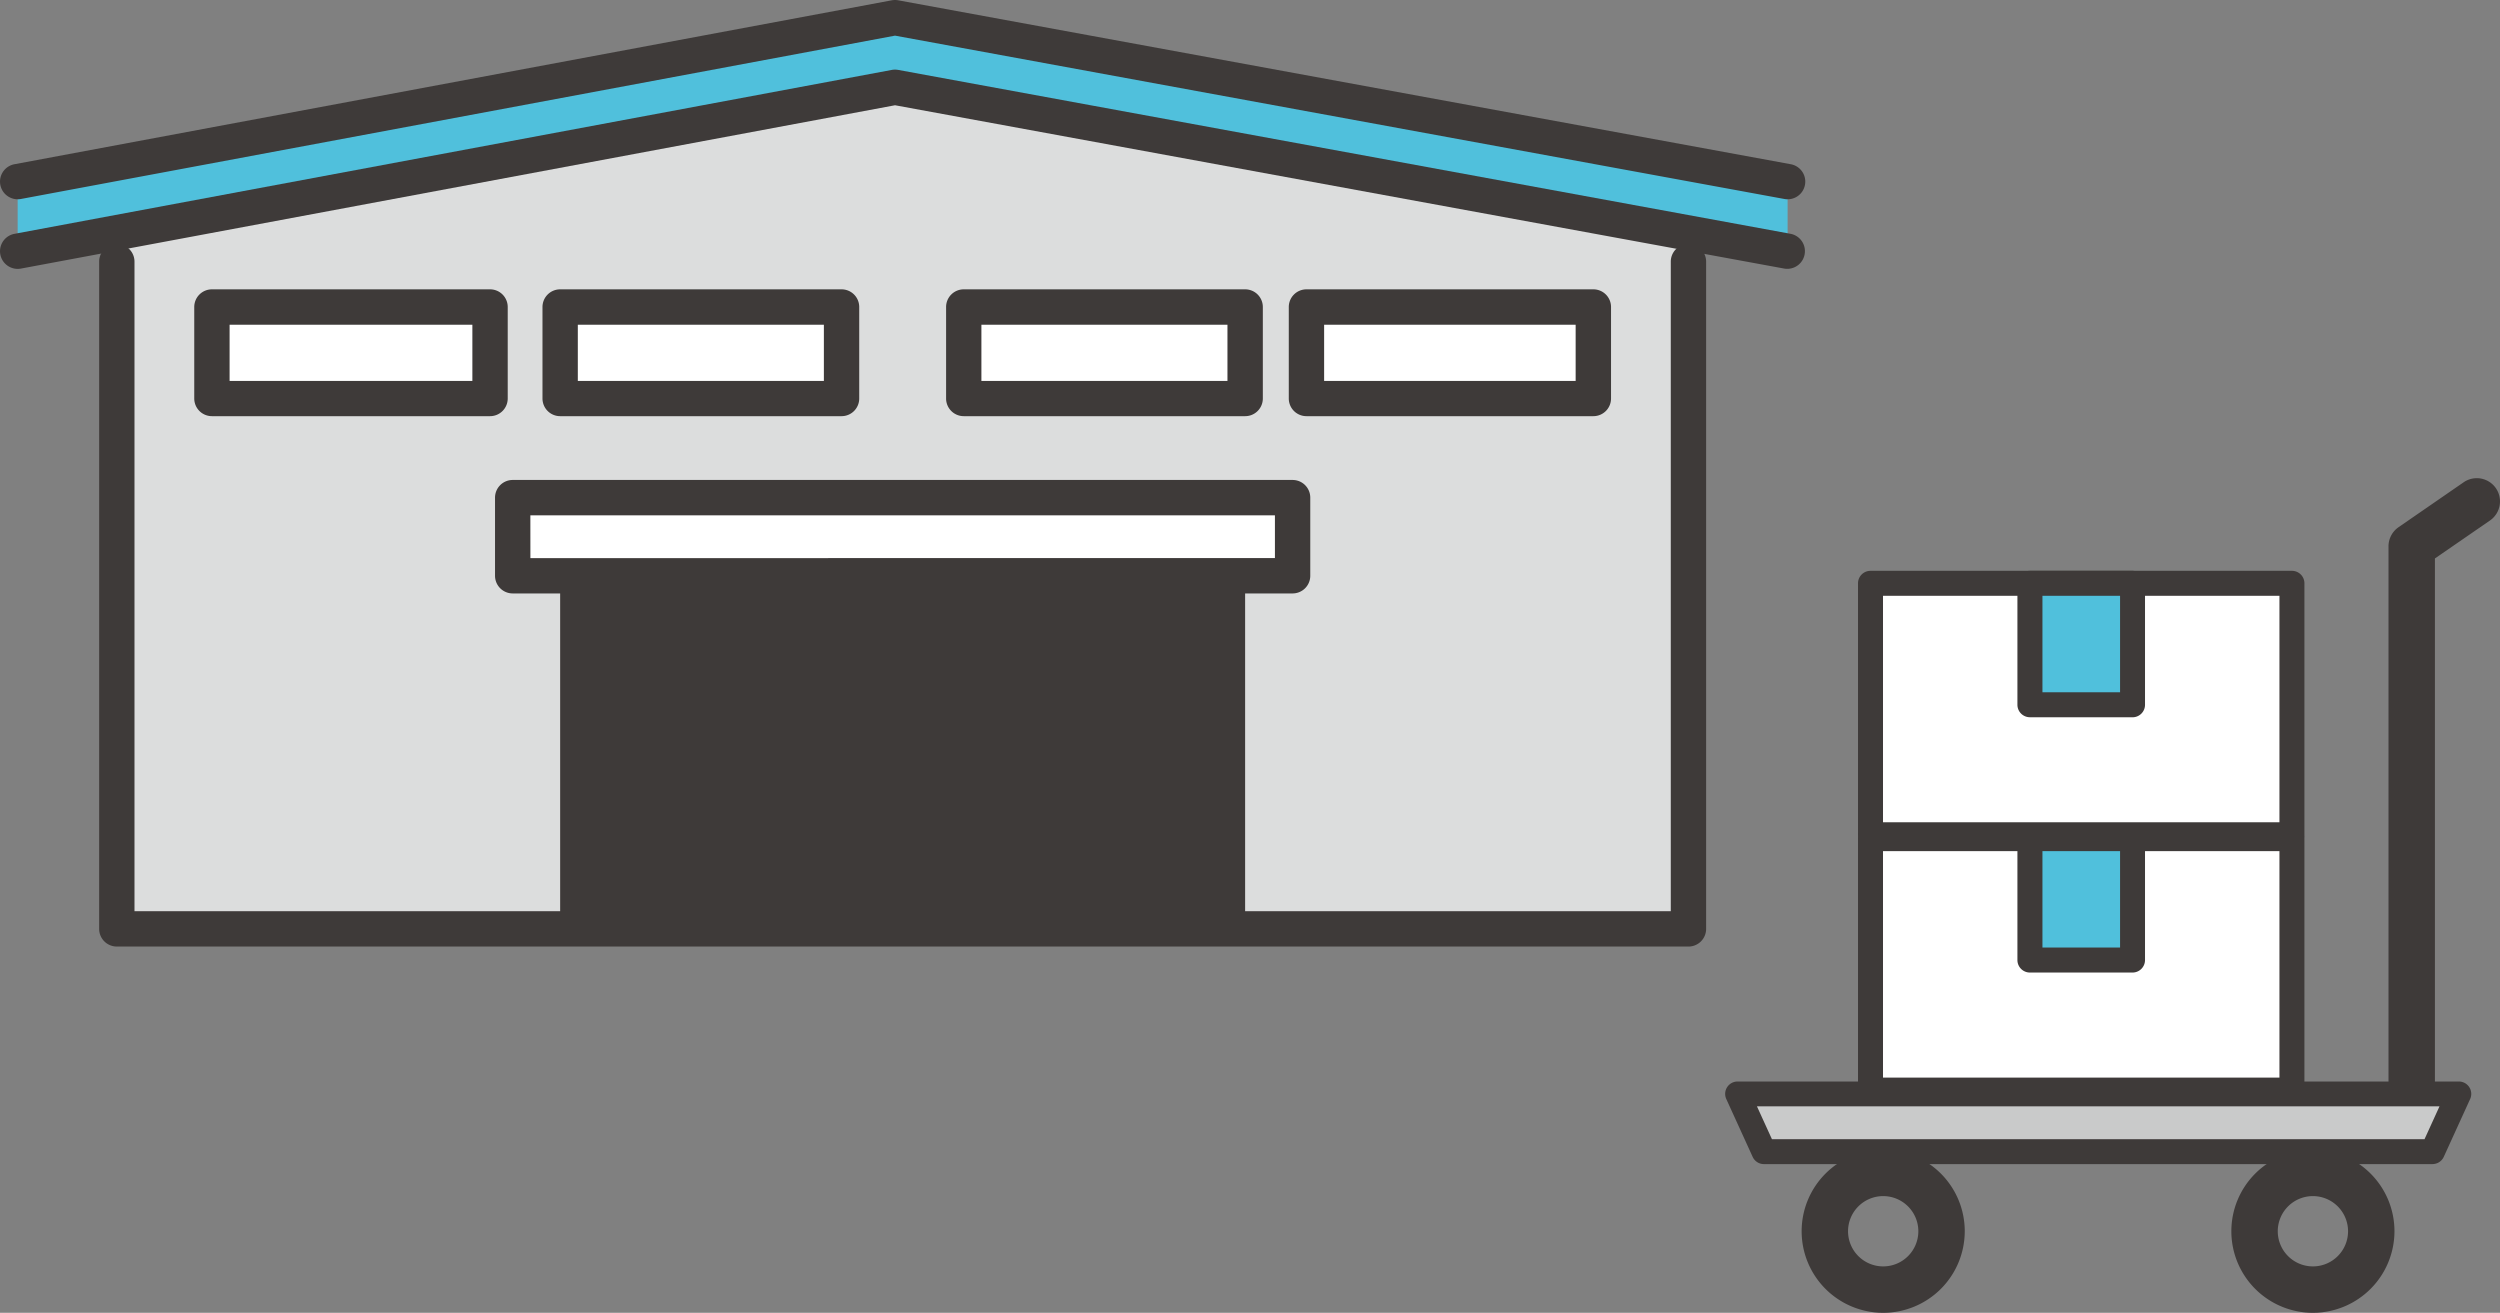
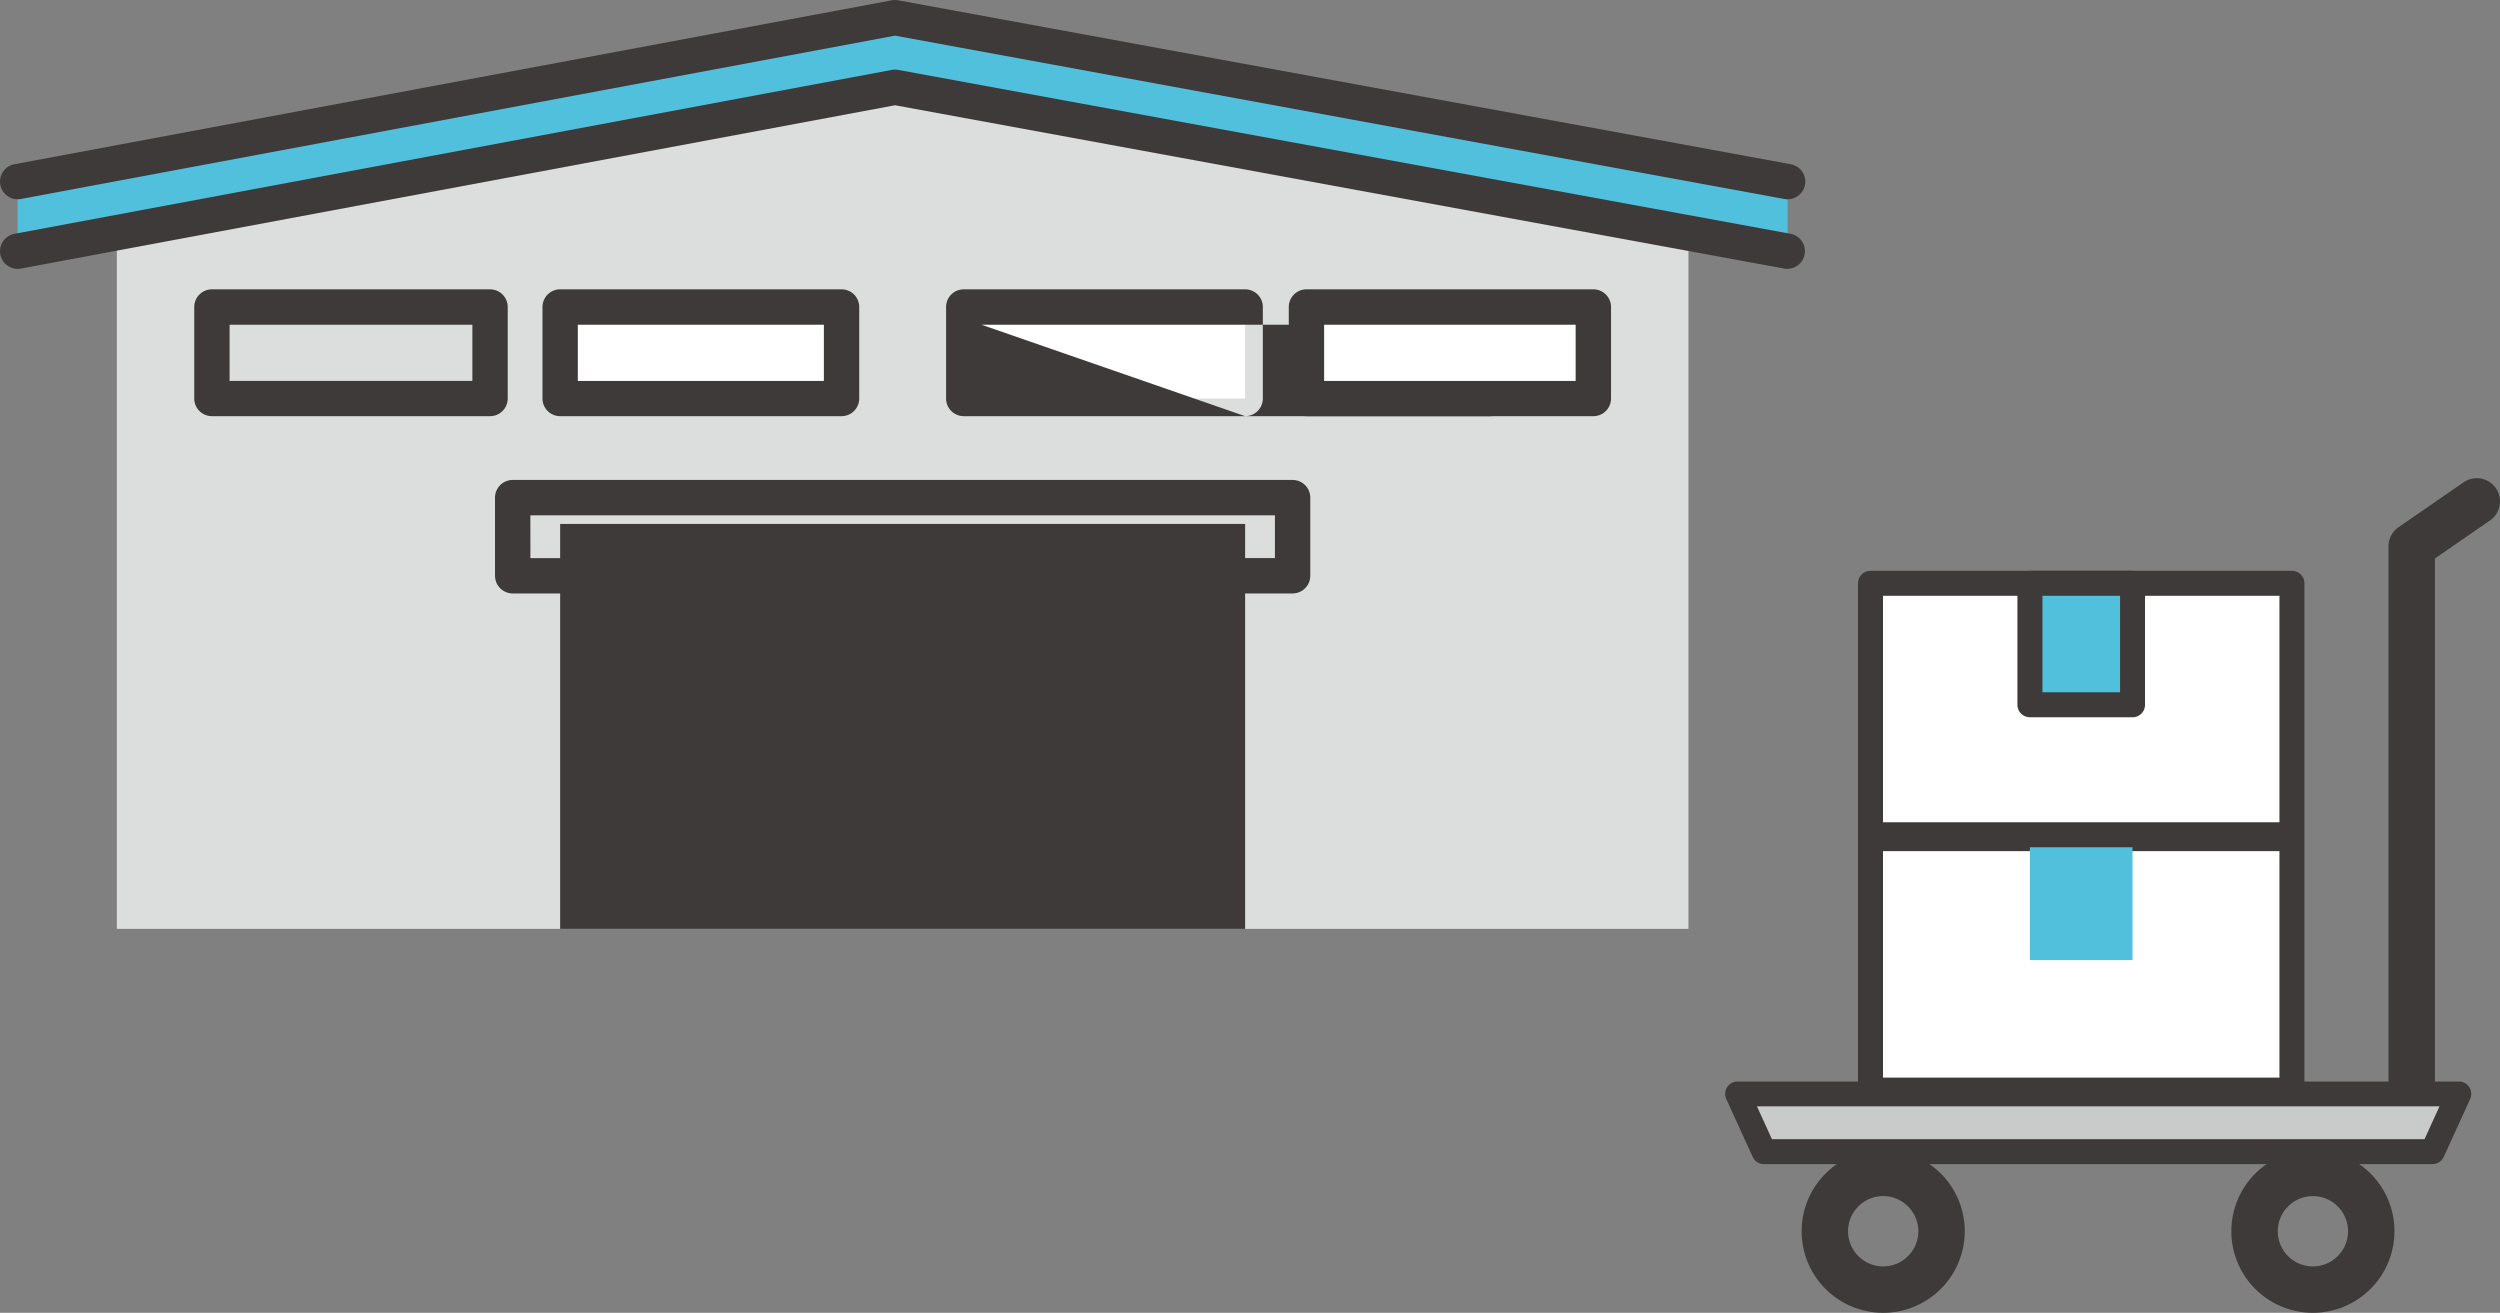
<svg xmlns="http://www.w3.org/2000/svg" width="262.4" height="137.792" viewBox="0 0 262.4 137.792">
  <rect x="0" y="0" width="262.4" height="137.792" fill="#808080" stroke="none" />
  <defs>
    <clipPath id="clip-path">
      <rect id="長方形_23799" data-name="長方形 23799" width="189.482" height="99.35" fill="none" />
    </clipPath>
    <clipPath id="clip-path-2">
      <rect id="長方形_23792" data-name="長方形 23792" width="81.324" height="87.602" fill="none" />
    </clipPath>
  </defs>
  <g id="グループ_10637" data-name="グループ 10637" transform="translate(-3887.642 15910.801)">
    <g id="グループ_10629" data-name="グループ 10629" transform="translate(3887.642 -15910.801)">
      <path id="パス_6939" data-name="パス 6939" d="M194.711,37.371v70.076H29.752V31.769l82.48-14.842,82.48,14.842Z" transform="translate(-17.49 -9.951)" fill="#dcdddd" />
      <path id="パス_6940" data-name="パス 6940" d="M190.273,29.012,96.586,11.805,4.5,29.012V21.706L96.586,4.5l93.687,17.207Z" transform="translate(-2.646 -2.645)" fill="#50c0dc" />
      <g id="グループ_10621" data-name="グループ 10621">
        <g id="グループ_10620" data-name="グループ 10620" clip-path="url(#clip-path)">
-           <path id="パス_6941" data-name="パス 6941" d="M192.066,135.817H27.107a1.855,1.855,0,0,1-1.855-1.855V63.887a1.855,1.855,0,0,1,3.709,0v68.221h161.25V63.887a1.855,1.855,0,0,1,3.709,0v70.076a1.855,1.855,0,0,1-1.855,1.855" transform="translate(-14.845 -36.467)" fill="#3e3a39" />
          <path id="パス_6942" data-name="パス 6942" d="M1.853,38.643a1.855,1.855,0,0,1-.339-3.678L93.6,17.759a1.852,1.852,0,0,1,.675,0l93.688,17.207a1.855,1.855,0,0,1-.671,3.648L93.943,21.468,2.2,38.611a1.834,1.834,0,0,1-.342.032" transform="translate(0 -10.421)" fill="#3e3a39" />
          <path id="パス_6943" data-name="パス 6943" d="M1.853,20.916a1.855,1.855,0,0,1-.339-3.678L93.6.032a1.842,1.842,0,0,1,.675,0l93.688,17.206a1.854,1.854,0,1,1-.671,3.648L93.943,3.741,2.2,20.884a1.833,1.833,0,0,1-.342.032" transform="translate(0 0)" fill="#3e3a39" />
          <rect id="長方形_23793" data-name="長方形 23793" width="71.894" height="42.503" transform="translate(58.794 54.993)" fill="#3e3a39" />
-           <rect id="長方形_23794" data-name="長方形 23794" width="81.858" height="8.197" transform="translate(53.812 52.236)" fill="#fff" />
          <path id="パス_6944" data-name="パス 6944" d="M209.784,134.152H127.927a1.855,1.855,0,0,1-1.855-1.855v-8.2a1.855,1.855,0,0,1,1.855-1.855h81.858a1.855,1.855,0,0,1,1.855,1.855v8.2a1.855,1.855,0,0,1-1.855,1.855m-80-3.709H207.93v-4.488H129.781Z" transform="translate(-74.114 -71.865)" fill="#3e3a39" />
-           <rect id="長方形_23795" data-name="長方形 23795" width="29.191" height="9.607" transform="translate(22.243 32.223)" fill="#fff" />
          <path id="パス_6945" data-name="パス 6945" d="M80.518,87H51.327a1.855,1.855,0,0,1-1.855-1.855V75.543a1.855,1.855,0,0,1,1.855-1.855H80.518a1.854,1.854,0,0,1,1.855,1.855V85.15A1.854,1.854,0,0,1,80.518,87M53.181,83.3H78.663V77.4H53.181Z" transform="translate(-29.083 -43.319)" fill="#3e3a39" />
          <rect id="長方形_23796" data-name="長方形 23796" width="29.535" height="9.607" transform="translate(58.794 32.223)" fill="#fff" />
          <path id="パス_6946" data-name="パス 6946" d="M169.549,87H140.014a1.855,1.855,0,0,1-1.855-1.855V75.543a1.855,1.855,0,0,1,1.855-1.855h29.535a1.854,1.854,0,0,1,1.855,1.855V85.15A1.854,1.854,0,0,1,169.549,87M141.868,83.3h25.826V77.4H141.868Z" transform="translate(-81.22 -43.319)" fill="#3e3a39" />
          <rect id="長方形_23797" data-name="長方形 23797" width="29.535" height="9.607" transform="translate(101.153 32.223)" fill="#fff" />
-           <path id="パス_6947" data-name="パス 6947" d="M272.332,87H242.8a1.854,1.854,0,0,1-1.855-1.855V75.543a1.854,1.854,0,0,1,1.855-1.855h29.535a1.855,1.855,0,0,1,1.855,1.855V85.15A1.855,1.855,0,0,1,272.332,87M244.651,83.3h25.826V77.4H244.651Z" transform="translate(-141.643 -43.319)" fill="#3e3a39" />
+           <path id="パス_6947" data-name="パス 6947" d="M272.332,87H242.8a1.854,1.854,0,0,1-1.855-1.855V75.543a1.854,1.854,0,0,1,1.855-1.855h29.535a1.855,1.855,0,0,1,1.855,1.855V85.15A1.855,1.855,0,0,1,272.332,87h25.826V77.4H244.651Z" transform="translate(-141.643 -43.319)" fill="#3e3a39" />
          <rect id="長方形_23798" data-name="長方形 23798" width="30.113" height="9.607" transform="translate(137.126 32.223)" fill="#fff" />
          <path id="パス_6948" data-name="パス 6948" d="M360.194,87H330.081a1.855,1.855,0,0,1-1.855-1.855V75.543a1.855,1.855,0,0,1,1.855-1.855h30.113a1.854,1.854,0,0,1,1.855,1.855V85.15A1.854,1.854,0,0,1,360.194,87M331.935,83.3h26.4V77.4h-26.4Z" transform="translate(-192.955 -43.319)" fill="#3e3a39" />
        </g>
      </g>
    </g>
    <g id="グループ_10630" data-name="グループ 10630" transform="translate(4068.718 -15860.611)">
      <rect id="長方形_23788" data-name="長方形 23788" width="44.233" height="26.394" transform="translate(15.252 37.832)" fill="#fff" />
      <g id="グループ_10618" data-name="グループ 10618">
        <g id="グループ_10617" data-name="グループ 10617" clip-path="url(#clip-path-2)">
          <path id="パス_6930" data-name="パス 6930" d="M89.756,144.84H45.523a1.311,1.311,0,0,1-1.311-1.311V117.135a1.311,1.311,0,0,1,1.311-1.311H89.756a1.311,1.311,0,0,1,1.311,1.311v26.394a1.311,1.311,0,0,1-1.311,1.311m-42.921-2.623h41.61V118.447H46.835Z" transform="translate(-30.271 -79.303)" fill="#3e3a39" />
          <rect id="長方形_23789" data-name="長方形 23789" width="10.771" height="12.745" transform="translate(31.983 37.832)" fill="#50c0dc" />
-           <path id="パス_6931" data-name="パス 6931" d="M109.355,131.192H98.585a1.312,1.312,0,0,1-1.312-1.311V117.135a1.312,1.312,0,0,1,1.312-1.311h10.77a1.311,1.311,0,0,1,1.311,1.311v12.745a1.311,1.311,0,0,1-1.311,1.311M99.9,128.569h8.147V118.446H99.9Z" transform="translate(-66.601 -79.303)" fill="#3e3a39" />
          <rect id="長方形_23790" data-name="長方形 23790" width="44.233" height="26.394" transform="translate(15.252 11.035)" fill="#fff" />
          <path id="パス_6932" data-name="パス 6932" d="M89.756,59.855H45.523a1.312,1.312,0,0,1-1.311-1.312V32.15a1.311,1.311,0,0,1,1.311-1.311H89.756a1.311,1.311,0,0,1,1.311,1.311V58.544a1.312,1.312,0,0,1-1.311,1.312M46.835,57.232h41.61V33.462H46.835Z" transform="translate(-30.271 -21.115)" fill="#3e3a39" />
          <rect id="長方形_23791" data-name="長方形 23791" width="10.771" height="12.745" transform="translate(31.983 11.035)" fill="#50c0dc" />
          <path id="パス_6933" data-name="パス 6933" d="M109.355,46.207H98.585A1.312,1.312,0,0,1,97.273,44.9V32.15a1.312,1.312,0,0,1,1.312-1.311h10.77a1.311,1.311,0,0,1,1.311,1.311V44.9a1.311,1.311,0,0,1-1.311,1.311M99.9,43.584h8.147V33.462H99.9Z" transform="translate(-66.601 -21.115)" fill="#3e3a39" />
          <path id="パス_6934" data-name="パス 6934" d="M34.008,240.651a8.56,8.56,0,1,1,8.56-8.56,8.569,8.569,0,0,1-8.56,8.56m0-12.249a3.689,3.689,0,1,0,3.689,3.689,3.693,3.693,0,0,0-3.689-3.689" transform="translate(-17.424 -153.049)" fill="#3e3a39" />
          <path id="パス_6935" data-name="パス 6935" d="M177.048,240.651a8.56,8.56,0,1,1,8.56-8.56,8.57,8.57,0,0,1-8.56,8.56m0-12.249a3.689,3.689,0,1,0,3.689,3.689,3.693,3.693,0,0,0-3.689-3.689" transform="translate(-115.361 -153.049)" fill="#3e3a39" />
          <path id="パス_6936" data-name="パス 6936" d="M223.236,67.006a2.435,2.435,0,0,1-2.436-2.435V7.146a2.435,2.435,0,0,1,1.053-2L228.685.431a2.435,2.435,0,0,1,2.765,4.01l-5.778,3.985V64.571a2.435,2.435,0,0,1-2.435,2.435" transform="translate(-151.179 0)" fill="#3e3a39" />
          <path id="パス_6937" data-name="パス 6937" d="M77.073,211.026H6.9l-2.764-6.058h75.7Z" transform="translate(-2.833 -140.339)" fill="#c9caca" />
          <path id="パス_6938" data-name="パス 6938" d="M74.24,209.5H4.069a1.3,1.3,0,0,1-1.187-.763L.118,202.676A1.3,1.3,0,0,1,1.3,200.83H77a1.3,1.3,0,0,1,1.187,1.846l-2.764,6.058a1.3,1.3,0,0,1-1.187.763M4.908,206.888H73.4l1.574-3.449H3.334Z" transform="translate(0 -137.505)" fill="#3e3a39" />
        </g>
      </g>
    </g>
  </g>
</svg>